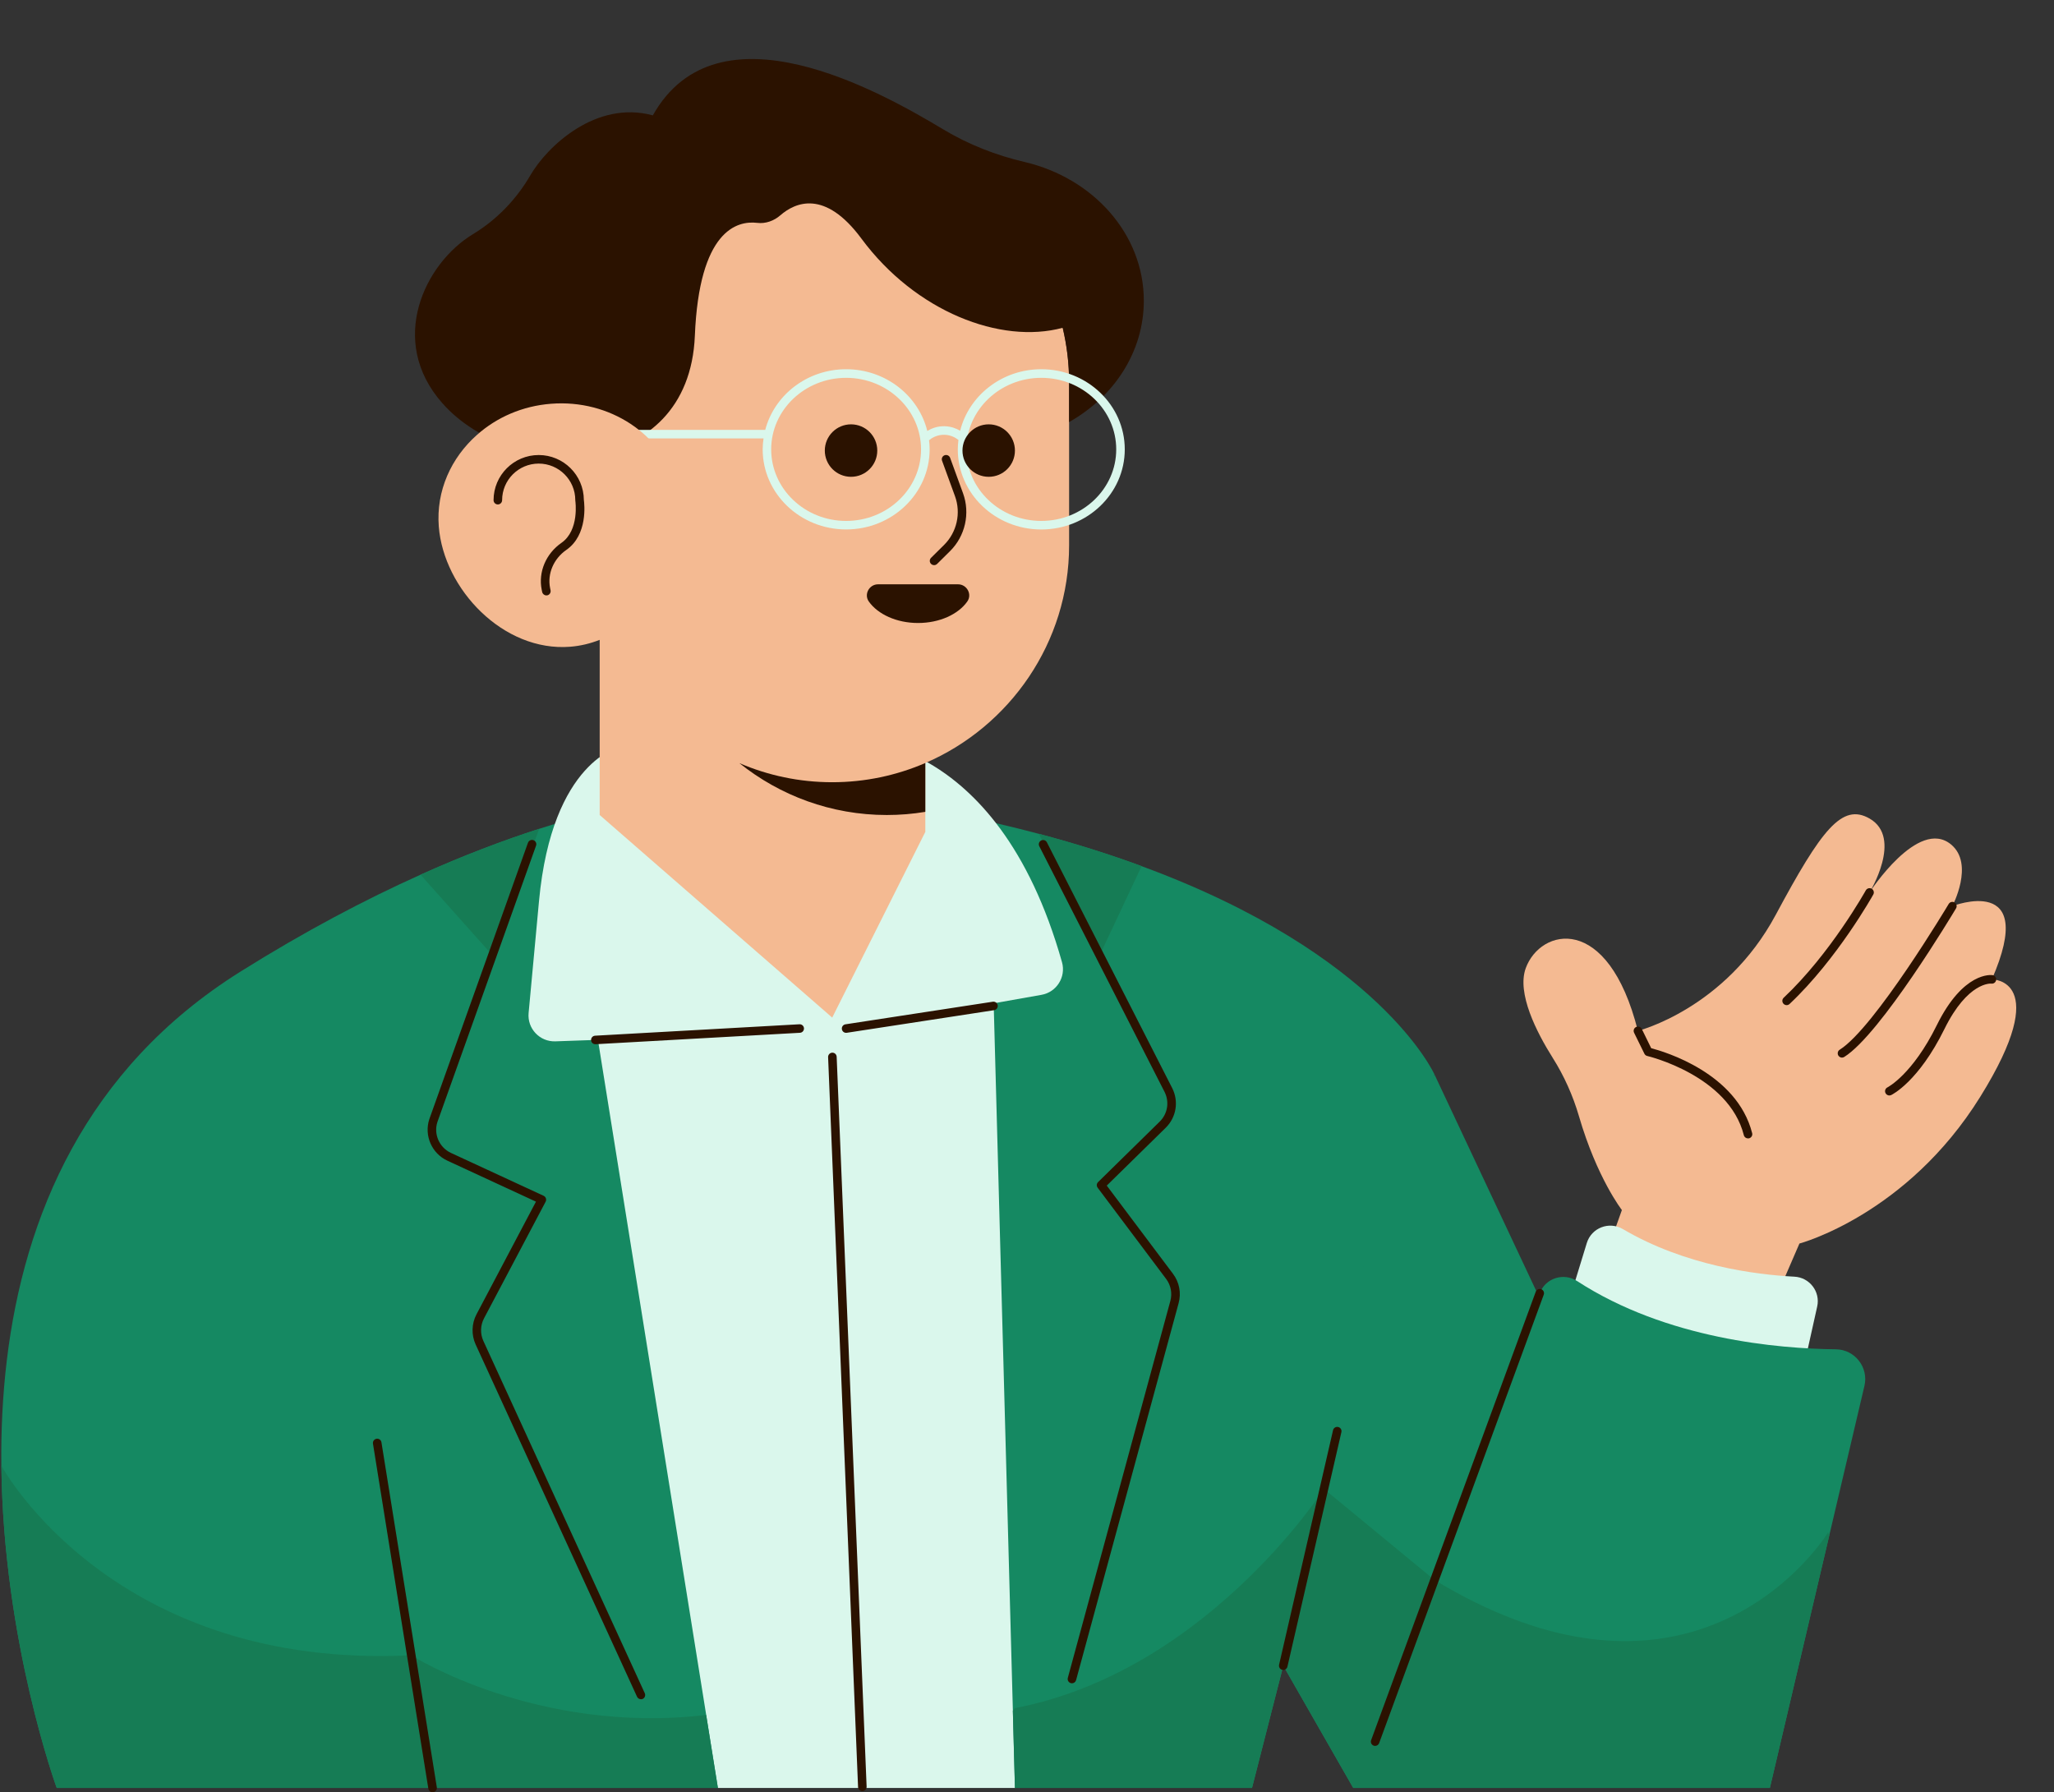
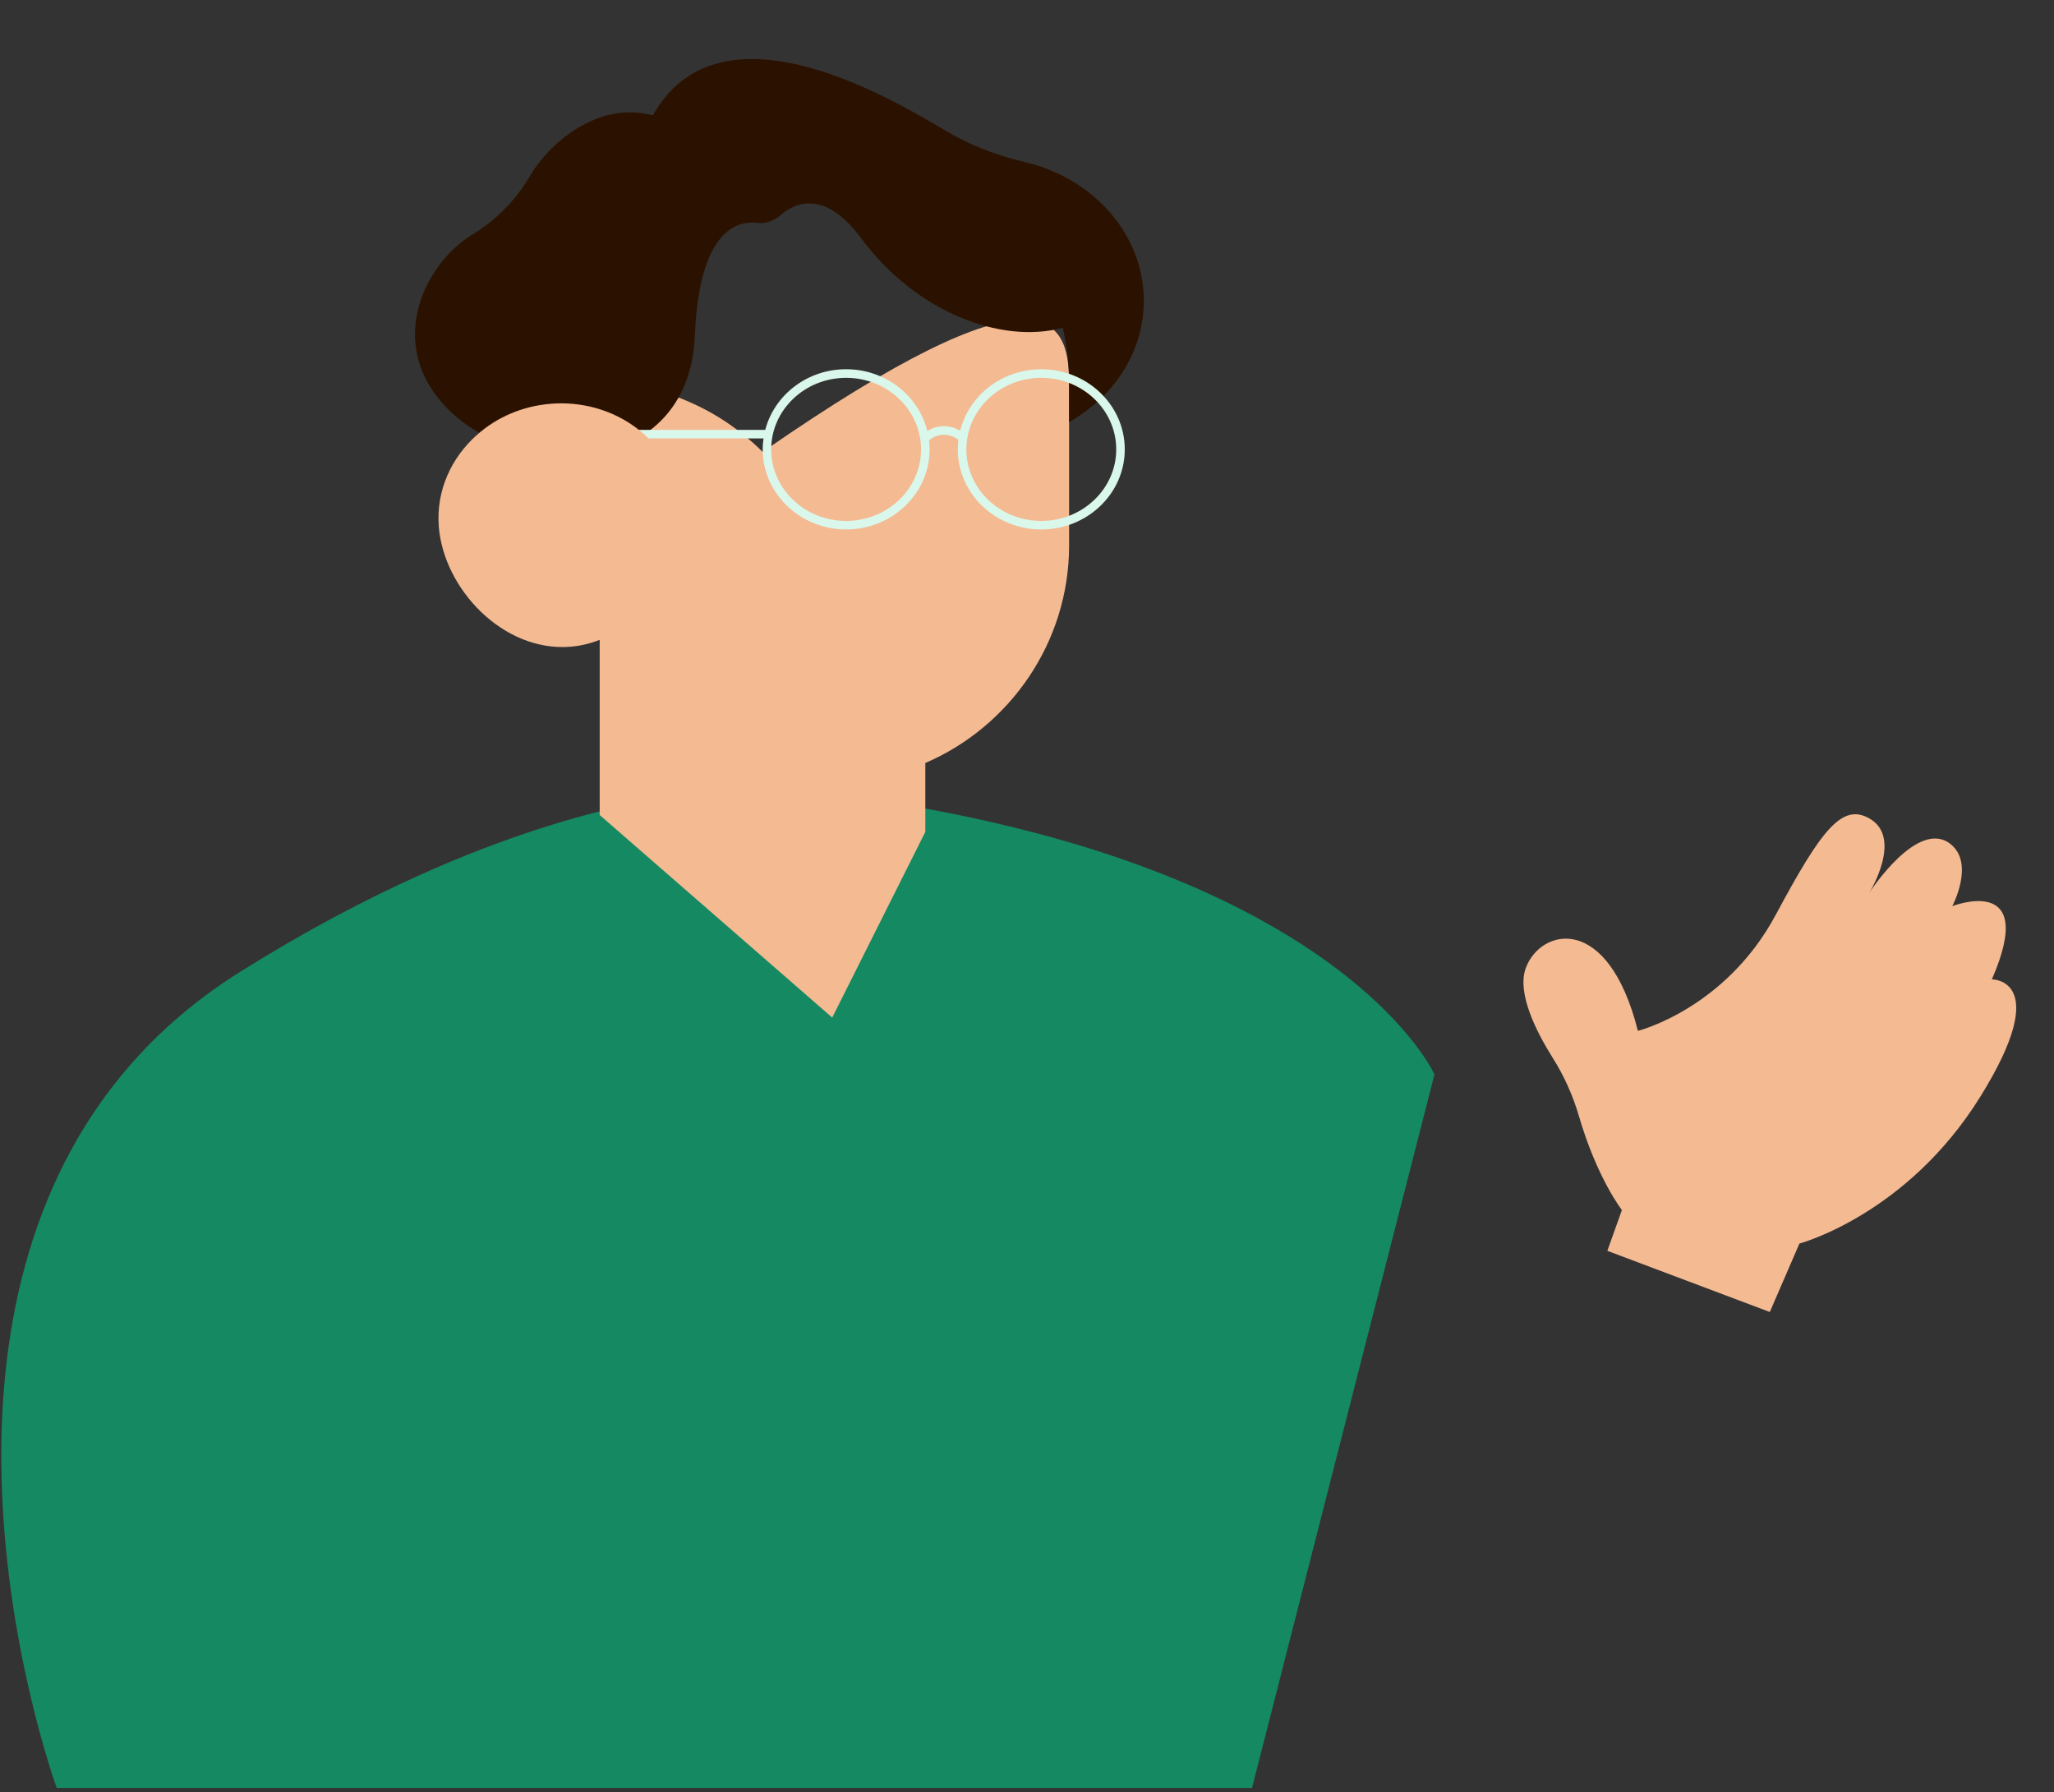
<svg xmlns="http://www.w3.org/2000/svg" height="418.8" preserveAspectRatio="xMidYMid meet" version="1.0" viewBox="-0.3 -13.8 480.0 418.8" width="480.0" zoomAndPan="magnify">
  <rect x="-0.3" y="-13.8" width="480.0" height="418.8" fill="#333333" stroke="none" />
  <g id="change1_1">
    <path d="M375.32,278.49l3.4-9.53c0,0-5.82-7.46-10.04-21.95c-1.4-4.79-3.45-9.37-6.11-13.59 c-3.79-6.01-8.44-15.12-6.32-20.97c3.4-9.36,19.23-13.11,26.21,14.64c0,0,20.39-5.09,32.2-27.09 c10.69-19.92,15.49-26.21,21.93-22.53c7.88,4.51,0,17.28,0,17.28s11.37-17.6,19.06-11.21c5.52,4.58,0.28,14.41,0.28,14.41 s20.17-7.91,9.25,17.11c0,0,14.47-0.19-2.72,27.45s-42.25,34.28-42.25,34.28l-6.92,16L375.32,278.49z" fill="#F4BA92" />
  </g>
  <g id="change2_1">
    <path d="M334.92,237.27l-24.96,97.57l-2.66,10.42l-7.68,30.03l-0.03,0.14v0.01l-7.31,28.57H12.96 c0,0-12.49-34.13-12.94-75.31c-0.01-0.01-0.01-0.01-0.01-0.01c-0.35-32.12,6.62-68.53,32.57-96.34c6.5-6.97,14.2-13.39,23.27-19.08 c15.13-9.48,29.23-16.89,42.12-22.67c10-4.49,19.28-8,27.75-10.73c1.22-0.4,2.43-0.78,3.62-1.14c0.64-0.19,1.28-0.38,1.91-0.57 c8.17-2.43,15.51-4.12,21.93-5.28c19.77-3.62,30.85-2.31,30.85-2.31c4.68,0.5,9.23,1.06,13.63,1.67 c12.02,1.64,23.02,3.64,33.09,5.92v0.01l1.71,0.39c3.45,0.8,6.79,1.63,10.02,2.49c8.77,2.33,16.75,4.87,24,7.55 C322.34,209.14,334.92,237.27,334.92,237.27z" fill="#158962" />
  </g>
  <g id="change3_1">
-     <path d="M424.36,291.51l-2.3,10.34c-0.57,2.56-2.8,4.41-5.42,4.51c-21.56,0.83-39.31-8.76-46.67-13.46 c-2.18-1.4-3.18-4.07-2.42-6.54l2.97-9.69c1.09-3.56,5.22-5.15,8.43-3.26c14.55,8.56,31,10.65,40.06,11.12 C422.58,284.7,425.14,288.03,424.36,291.51z M197.43,158.97l0.23,13.27c-4.4-0.61-8.95-1.17-13.62-1.67c0,0-11.08-1.31-30.85,2.31 c0,0,0,0,0,0l-8.47-12.21c0,0-15.99,3.06-19.06,36.09l-2.43,26.16c-0.34,3.64,2.6,6.75,6.25,6.62l9.95-0.35l25.3,157.76l1,6.24 l1.74,10.82h69.42l-0.3-10.99l-0.19-7.04l-4.49-165.33l0,0l11.18-1.98c3.53-0.62,5.76-4.17,4.79-7.62 C232.5,156.6,197.43,158.97,197.43,158.97z" fill="#DAF7EC" />
-   </g>
+     </g>
  <g id="change2_2">
-     <path d="M435.4,310.06l-8.2,34.87l-3.69,15.69l-5.1,21.67l-5.11,21.72h-97.36l-16.35-28.57v-0.01l-6.91-12.07 l-2.61-4.56l1.45-3.94l43.4-117.59l24.35,51.79l0.25-0.67c1.33-3.52,5.58-4.89,8.74-2.83c20.9,13.6,47.08,15.8,60.46,15.94 C433.17,301.55,436.42,305.73,435.4,310.06z" fill="#158962" />
-   </g>
+     </g>
  <g id="change4_1">
-     <path d="M427.2,344.93l-3.69,15.69l-5.1,21.67l-5.11,21.72h-97.36l-16.35-28.57l-7.31,28.57h-55.4l-0.3-10.99 l-0.19-7.04l0.49-0.62c23.5-4.54,42.17-18.35,54.64-30.5c11.36-11.06,17.57-20.74,17.57-20.74l0.87,0.72l24.46,20.15l0.5,0.41 c25.96,15.71,46.25,16.4,61.1,11.86c20.79-6.35,30.89-22.96,30.89-22.96C427.01,344.51,427.11,344.72,427.2,344.93z M165.72,393.19 l-1-6.24C124.99,391.62,95.81,373,95.81,373c-69.42,3.44-95.31-43.41-95.79-44.3c0.45,41.18,12.94,75.31,12.94,75.31h154.5 L165.72,393.19z M97.97,190.6l16.8,18.82l10.95-29.55C117.25,182.6,107.97,186.11,97.97,190.6z M242.48,181.05l14.21,28.37 l9.79-20.82C259.23,185.92,251.25,183.38,242.48,181.05z" fill="#167C55" />
-   </g>
+     </g>
  <g id="change1_2">
-     <path d="M249.54,75.54v38.09c0,22.73-13.89,42.38-33.6,50.87c-6.69,2.89-14.05,4.49-21.76,4.49 c-7.69,0-15.02-1.59-21.69-4.46c-16.63-7.13-29.12-22.19-32.65-40.36c-0.67-3.41-1.02-6.94-1.02-10.54V75.54 c0-30.45,24.91-55.36,55.36-55.36c8.05,0,15.71,1.74,22.63,4.88c4.25,1.91,8.22,4.35,11.83,7.24c1.62,1.29,3.17,2.67,4.64,4.14 C243.31,46.47,249.54,60.31,249.54,75.54z" fill="#F4BA92" />
+     <path d="M249.54,75.54v38.09c0,22.73-13.89,42.38-33.6,50.87c-6.69,2.89-14.05,4.49-21.76,4.49 c-7.69,0-15.02-1.59-21.69-4.46c-16.63-7.13-29.12-22.19-32.65-40.36c-0.67-3.41-1.02-6.94-1.02-10.54V75.54 c8.05,0,15.71,1.74,22.63,4.88c4.25,1.91,8.22,4.35,11.83,7.24c1.62,1.29,3.17,2.67,4.64,4.14 C243.31,46.47,249.54,60.31,249.54,75.54z" fill="#F4BA92" />
  </g>
  <g id="change5_1">
    <path d="M267,56.47c0,11.95-6.97,22.44-17.46,28.36v-9.29c0-4.38-0.53-8.64-1.5-12.74 c-14.47,3.91-34.39-3.75-47.04-20.85c-8.55-11.56-15.49-8.44-18.94-5.44c-1.49,1.3-3.44,2.01-5.4,1.77 c-4.76-0.57-13.57,1.77-14.58,26.39c-1.4,33.96-42.51,34.38-58.98,15.78c-12.96-14.63-4.1-32.74,7.11-39.52 c5.57-3.37,10.16-8.14,13.43-13.77c3.95-6.79,15.37-17.61,28.62-14c15.15-26.97,53.13-5.58,67.88,3.28 c5.91,3.55,12.35,6.06,19.06,7.63C255.2,27.84,267,40.92,267,56.47z" fill="#2B1200" />
  </g>
  <g id="change3_2">
    <path d="M243.04,72.48c-9.2,0-16.91,6.15-18.96,14.38c-0.87-0.52-2.08-1.02-3.6-1.06c-1.75-0.05-3.13,0.53-4.08,1.11 c-2.03-8.26-9.76-14.43-18.97-14.43c-9.12,0-16.77,6.04-18.9,14.17h-64.64c-0.55,0-1,0.45-1,1s0.45,1,1,1h64.24 c-0.12,0.84-0.2,1.69-0.2,2.55c0,10.32,8.75,18.72,19.51,18.72s19.51-8.4,19.51-18.72c0-0.72-0.05-1.43-0.14-2.13 c0.54-0.45,1.82-1.32,3.62-1.27c1.54,0.04,2.66,0.74,3.25,1.21c-0.09,0.72-0.15,1.45-0.15,2.2c0,10.32,8.75,18.72,19.51,18.72 c10.76,0,19.51-8.4,19.51-18.72S253.8,72.48,243.04,72.48z M197.43,107.93c-9.66,0-17.51-7.5-17.51-16.72 c0-9.22,7.86-16.72,17.51-16.72s17.51,7.5,17.51,16.72C214.94,100.43,207.09,107.93,197.43,107.93z M243.04,107.93 c-9.66,0-17.51-7.5-17.51-16.72c0-9.22,7.86-16.72,17.51-16.72c9.66,0,17.51,7.5,17.51,16.72 C260.55,100.43,252.69,107.93,243.04,107.93z" fill="#DAF7EC" />
  </g>
  <g id="change1_3">
    <path d="M215.94,124.33v56.26l-21.76,43.4l-54.34-47.34v-40.93c-2.18,0.86-4.49,1.42-6.9,1.61 c-15.63,1.23-29.55-13.47-30.7-28.09c-0.65-8.34,2.89-16.1,8.96-21.45c4.56-4.05,10.55-6.72,17.26-7.24 c6.89-0.54,13.38,1.26,18.59,4.69c6.61,4.36,11.16,11.36,11.8,19.54c0.52,6.59-1.53,13.59-5.35,19.42L215.94,124.33z" fill="#F4BA92" />
  </g>
  <g id="change5_2">
-     <path d="M215.94,164.5v11.41c-2.93,0.49-5.94,0.74-9,0.74c-12.99,0-24.98-4.54-34.45-12.12 c6.67,2.87,14,4.46,21.69,4.46C201.89,168.99,209.25,167.39,215.94,164.5z M198.58,85.36c-3.38,0-6.13,2.74-6.13,6.13 c0,3.38,2.74,6.13,6.13,6.13s6.13-2.74,6.13-6.13C204.71,88.1,201.96,85.36,198.58,85.36z M230.75,85.36 c-3.38,0-6.13,2.74-6.13,6.13c0,3.38,2.74,6.13,6.13,6.13s6.13-2.74,6.13-6.13C236.88,88.1,234.14,85.36,230.75,85.36z M204.9,122.74c-2.07,0-3.36,2.34-2.16,4.03c2.11,2.97,6.47,5.01,11.5,5.01c5.04,0,9.4-2.04,11.5-5.01c1.2-1.69-0.09-4.03-2.16-4.03 H204.9z M127.38,125.33c-0.47,0-0.88-0.33-0.98-0.8l-0.11-0.53c-0.83-4.12,0.98-8.42,4.62-10.95c4.24-2.95,3.25-9.75,3.24-9.82 c-0.01-0.05-0.01-0.1-0.01-0.15c0-4.72-3.84-8.55-8.55-8.55c-4.72,0-8.55,3.84-8.55,8.55c0,0.55-0.45,1-1,1s-1-0.45-1-1 c0-5.82,4.73-10.55,10.55-10.55c5.79,0,10.51,4.69,10.55,10.48c0.13,0.9,0.97,8.18-4.09,11.69c-2.98,2.07-4.47,5.57-3.8,8.91 l0.11,0.53c0.11,0.54-0.24,1.07-0.78,1.18C127.51,125.33,127.44,125.33,127.38,125.33z M218.69,117.98l3.03-3 c3.55-3.52,4.74-8.82,3.03-13.52l-3.02-8.28c-0.19-0.52-0.76-0.78-1.28-0.6c-0.52,0.19-0.79,0.76-0.6,1.28l3.02,8.28 c1.45,3.96,0.44,8.44-2.56,11.41l-3.03,3c-0.39,0.39-0.4,1.02-0.01,1.41c0.2,0.2,0.45,0.3,0.71,0.3 C218.24,118.27,218.49,118.17,218.69,117.98z M408.44,252.2c0.54-0.14,0.86-0.68,0.72-1.21c-3.57-14.03-20.48-19.04-23.59-19.85 l-2.2-4.49c-0.24-0.5-0.84-0.7-1.34-0.46c-0.5,0.24-0.7,0.84-0.46,1.34l2.41,4.9c0.13,0.27,0.38,0.47,0.67,0.53 c0.19,0.04,19.03,4.55,22.57,18.51c0.11,0.45,0.52,0.75,0.97,0.75C408.28,252.23,408.36,252.22,408.44,252.2z M417.9,220.81 c11.13-10.46,19.49-25.43,19.57-25.58c0.27-0.48,0.09-1.09-0.39-1.36c-0.48-0.27-1.09-0.09-1.36,0.39 c-0.08,0.15-8.29,14.85-19.19,25.09c-0.4,0.38-0.42,1.01-0.04,1.41c0.2,0.21,0.46,0.32,0.73,0.32 C417.46,221.08,417.71,220.99,417.9,220.81z M430.69,233.18c8.53-5.34,25.4-33.52,26.12-34.72c0.28-0.47,0.13-1.09-0.35-1.37 c-0.48-0.28-1.09-0.13-1.37,0.35c-0.17,0.29-17.33,28.96-25.46,34.05c-0.47,0.29-0.61,0.91-0.32,1.38c0.19,0.3,0.52,0.47,0.85,0.47 C430.34,233.33,430.52,233.29,430.69,233.18z M441.65,242.09c0.26-0.12,6.41-3.18,12.45-15.44c5.45-11.05,10.84-10.62,10.95-10.6 c0.55,0.08,1.04-0.3,1.13-0.84c0.08-0.55-0.29-1.06-0.83-1.14c-0.28-0.04-6.83-0.9-13.04,11.7c-5.7,11.55-11.47,14.49-11.52,14.52 c-0.5,0.24-0.71,0.84-0.47,1.33c0.17,0.36,0.53,0.57,0.9,0.57C441.36,242.18,441.51,242.15,441.65,242.09z M321.99,393.53 l38.47-104.79c0.19-0.52-0.08-1.09-0.59-1.28c-0.52-0.19-1.09,0.08-1.28,0.59l-38.47,104.79c-0.19,0.52,0.08,1.09,0.59,1.28 c0.11,0.04,0.23,0.06,0.34,0.06C321.46,394.18,321.84,393.93,321.99,393.53z M300.56,375.66l12.61-54.8 c0.12-0.54-0.21-1.08-0.75-1.2c-0.54-0.12-1.08,0.21-1.2,0.75l-12.61,54.8c-0.12,0.54,0.21,1.08,0.75,1.2 c0.08,0.02,0.15,0.03,0.23,0.03C300.05,376.44,300.46,376.12,300.56,375.66z M100.95,405c0.54-0.09,0.92-0.6,0.83-1.15l-12.94-80.61 c-0.09-0.55-0.6-0.92-1.15-0.83c-0.55,0.09-0.92,0.6-0.83,1.15l12.94,80.61c0.08,0.49,0.5,0.84,0.99,0.84 C100.84,405.01,100.9,405.01,100.95,405z M149.89,383.2c0.5-0.23,0.72-0.82,0.49-1.33l-37.72-82.32c-0.77-1.67-0.71-3.65,0.15-5.28 l14.4-27.26c0.13-0.24,0.15-0.53,0.06-0.79s-0.28-0.47-0.53-0.59l-21.64-10.01c-2.73-1.26-4.1-4.37-3.19-7.21l23.06-64.6 c0.19-0.52-0.09-1.09-0.61-1.28c-0.52-0.18-1.09,0.09-1.28,0.61l-23.07,64.63c-1.22,3.82,0.6,7.98,4.25,9.66l20.69,9.57l-13.9,26.33 c-1.15,2.17-1.22,4.81-0.2,7.04l37.72,82.32c0.17,0.37,0.53,0.58,0.91,0.58C149.61,383.29,149.76,383.26,149.89,383.2z M251.17,378.81l23.96-88.08c0.65-2.39,0.17-4.9-1.32-6.88l-15.47-20.6l13.76-13.5c2.5-2.45,3.11-6.19,1.52-9.31l-29.27-57.4 c-0.25-0.49-0.85-0.69-1.34-0.44c-0.49,0.25-0.69,0.85-0.44,1.34l29.27,57.4c1.19,2.34,0.73,5.14-1.14,6.97l-14.39,14.12 c-0.36,0.35-0.4,0.91-0.1,1.31l16,21.31c1.11,1.48,1.47,3.36,0.99,5.15l-23.96,88.08c-0.15,0.53,0.17,1.08,0.7,1.23 c0.09,0.02,0.18,0.04,0.26,0.04C250.65,379.55,251.05,379.25,251.17,378.81z M138.88,230.21l47.76-2.67 c0.55-0.03,0.97-0.5,0.94-1.05c-0.03-0.55-0.5-0.97-1.05-0.94l-47.76,2.67c-0.55,0.03-0.97,0.5-0.94,1.05 c0.03,0.53,0.47,0.94,1,0.94C138.84,230.21,138.86,230.21,138.88,230.21z M197.58,227.54l34.43-5.28c0.55-0.08,0.92-0.59,0.84-1.14 c-0.08-0.55-0.6-0.92-1.14-0.84l-34.43,5.28c-0.55,0.08-0.92,0.59-0.84,1.14c0.08,0.5,0.5,0.85,0.99,0.85 C197.48,227.55,197.53,227.54,197.58,227.54z M201.26,404.74c0.55-0.02,0.98-0.49,0.96-1.04l-7-170.55 c-0.02-0.55-0.49-0.99-1.04-0.96c-0.55,0.02-0.98,0.49-0.96,1.04l7,170.55c0.02,0.54,0.46,0.96,1,0.96 C201.23,404.74,201.25,404.74,201.26,404.74z" fill="#2B1200" />
-   </g>
+     </g>
</svg>